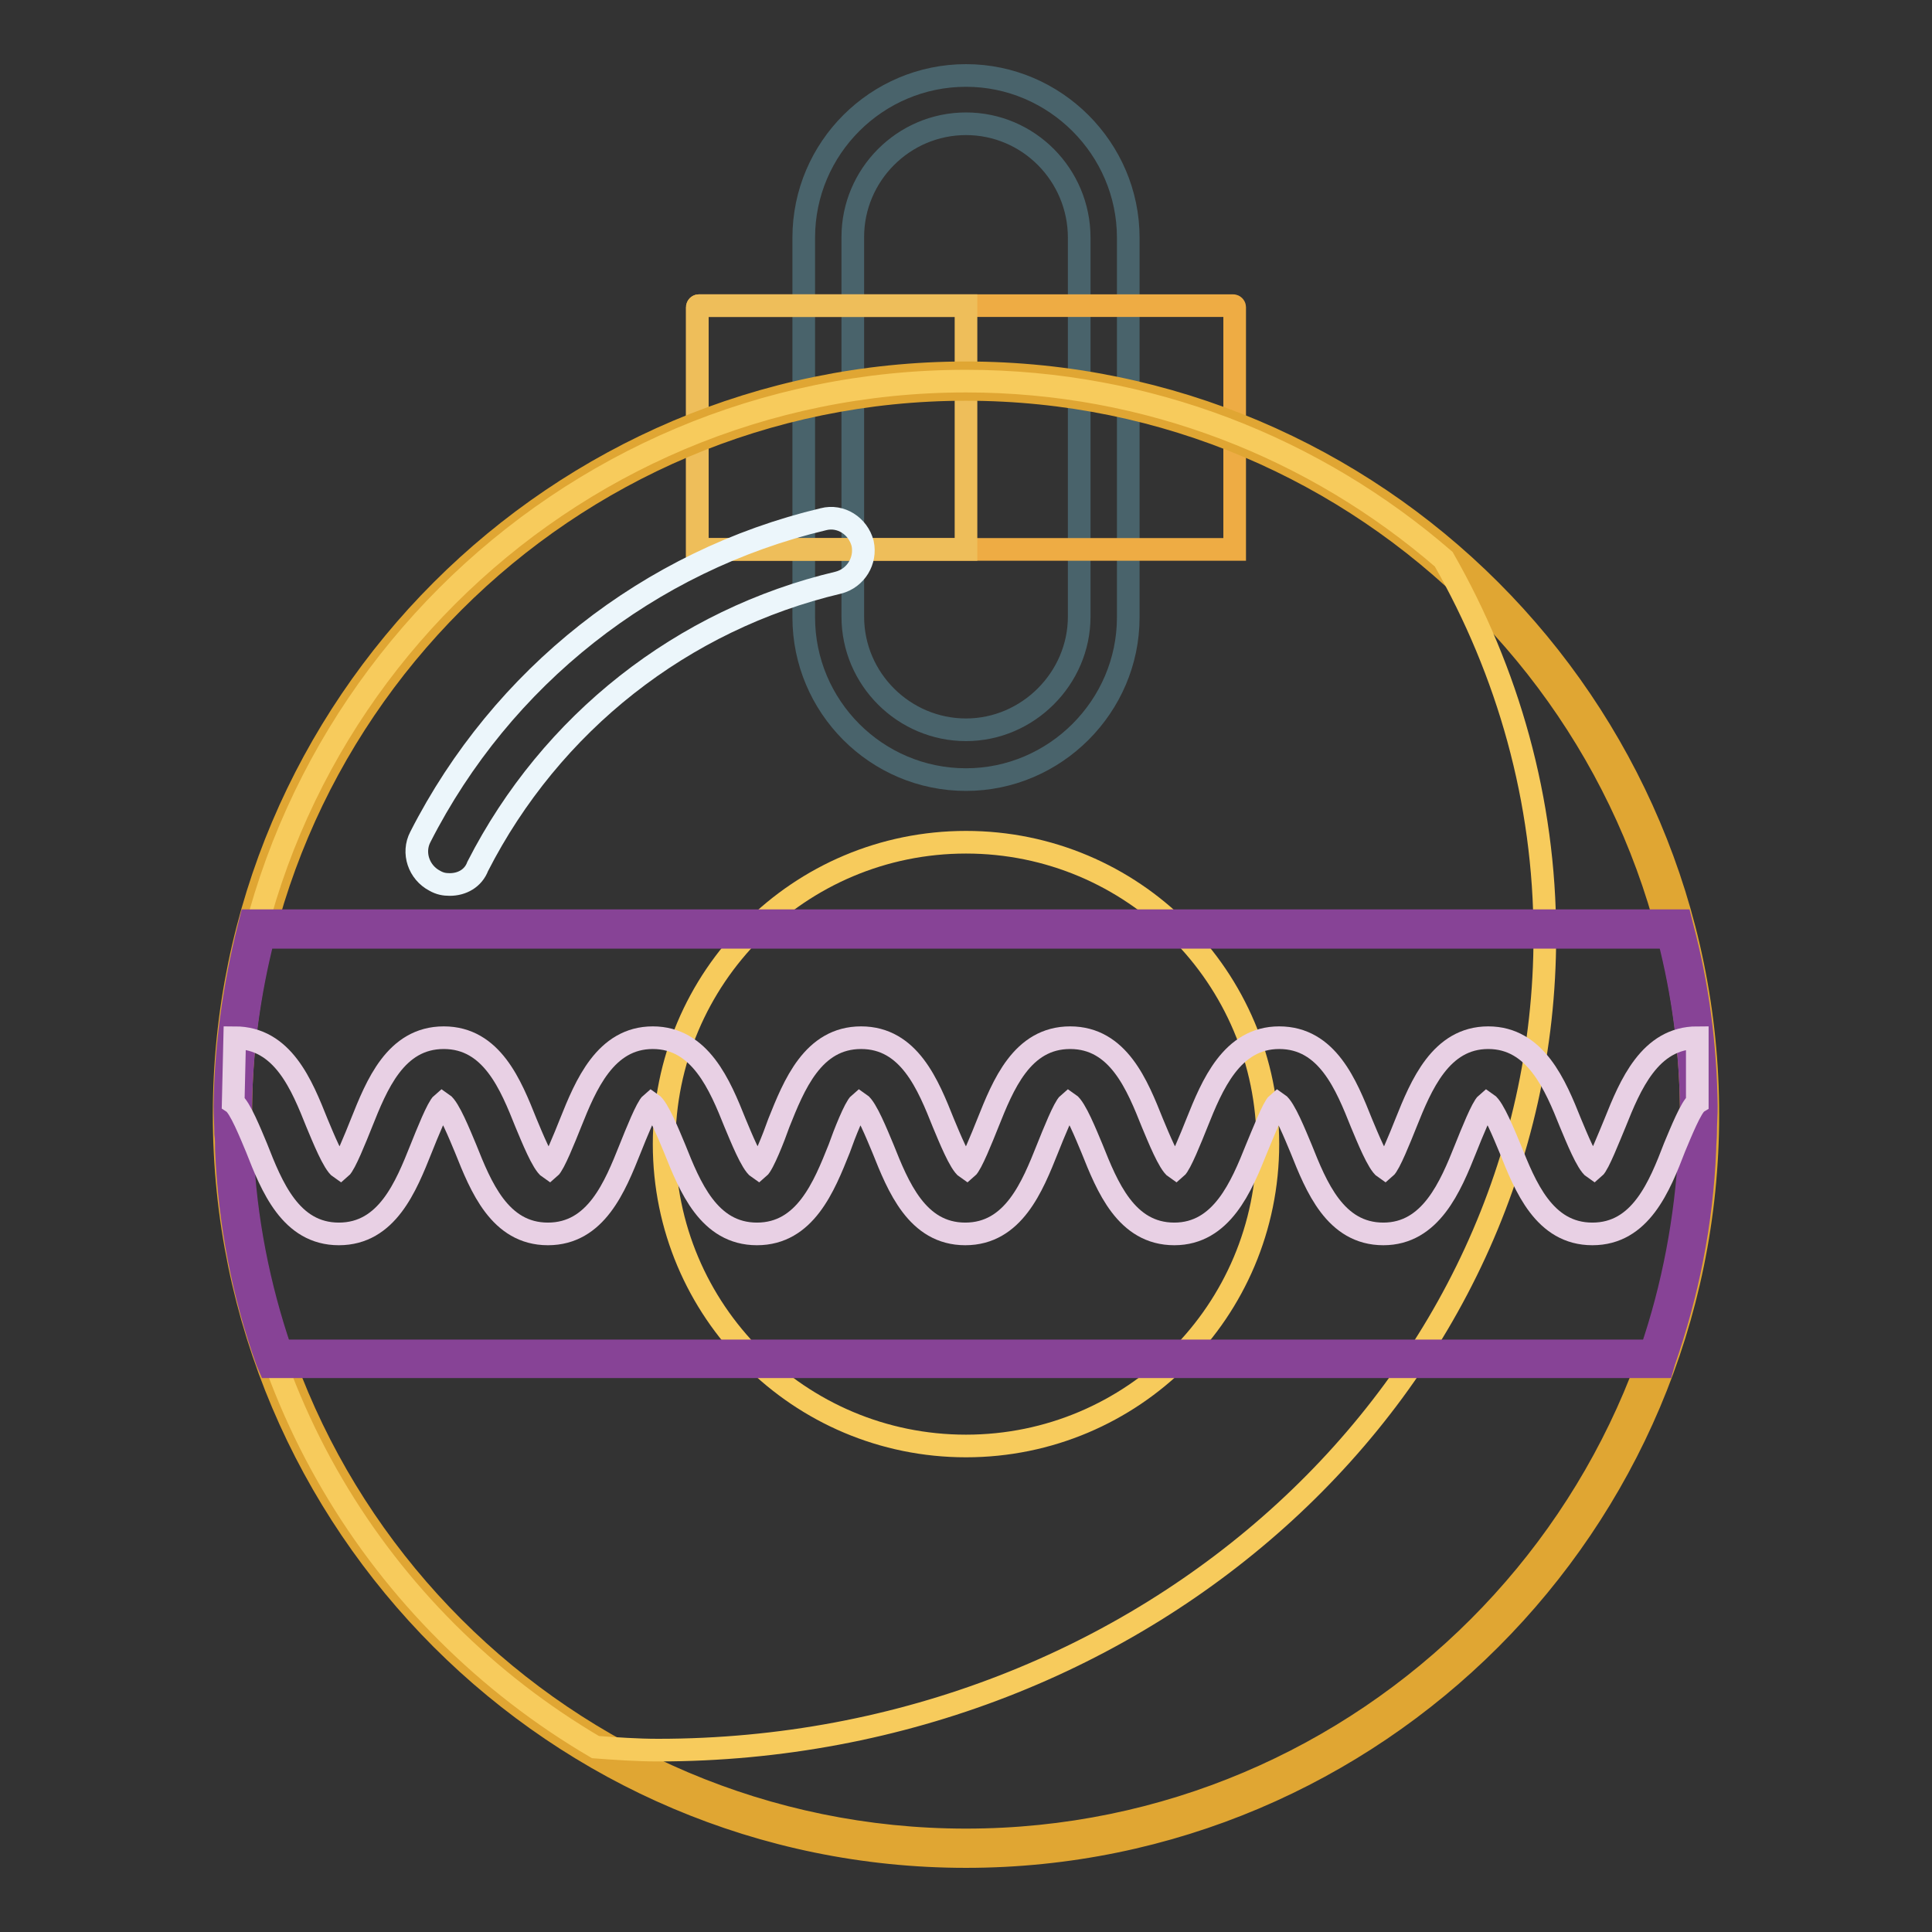
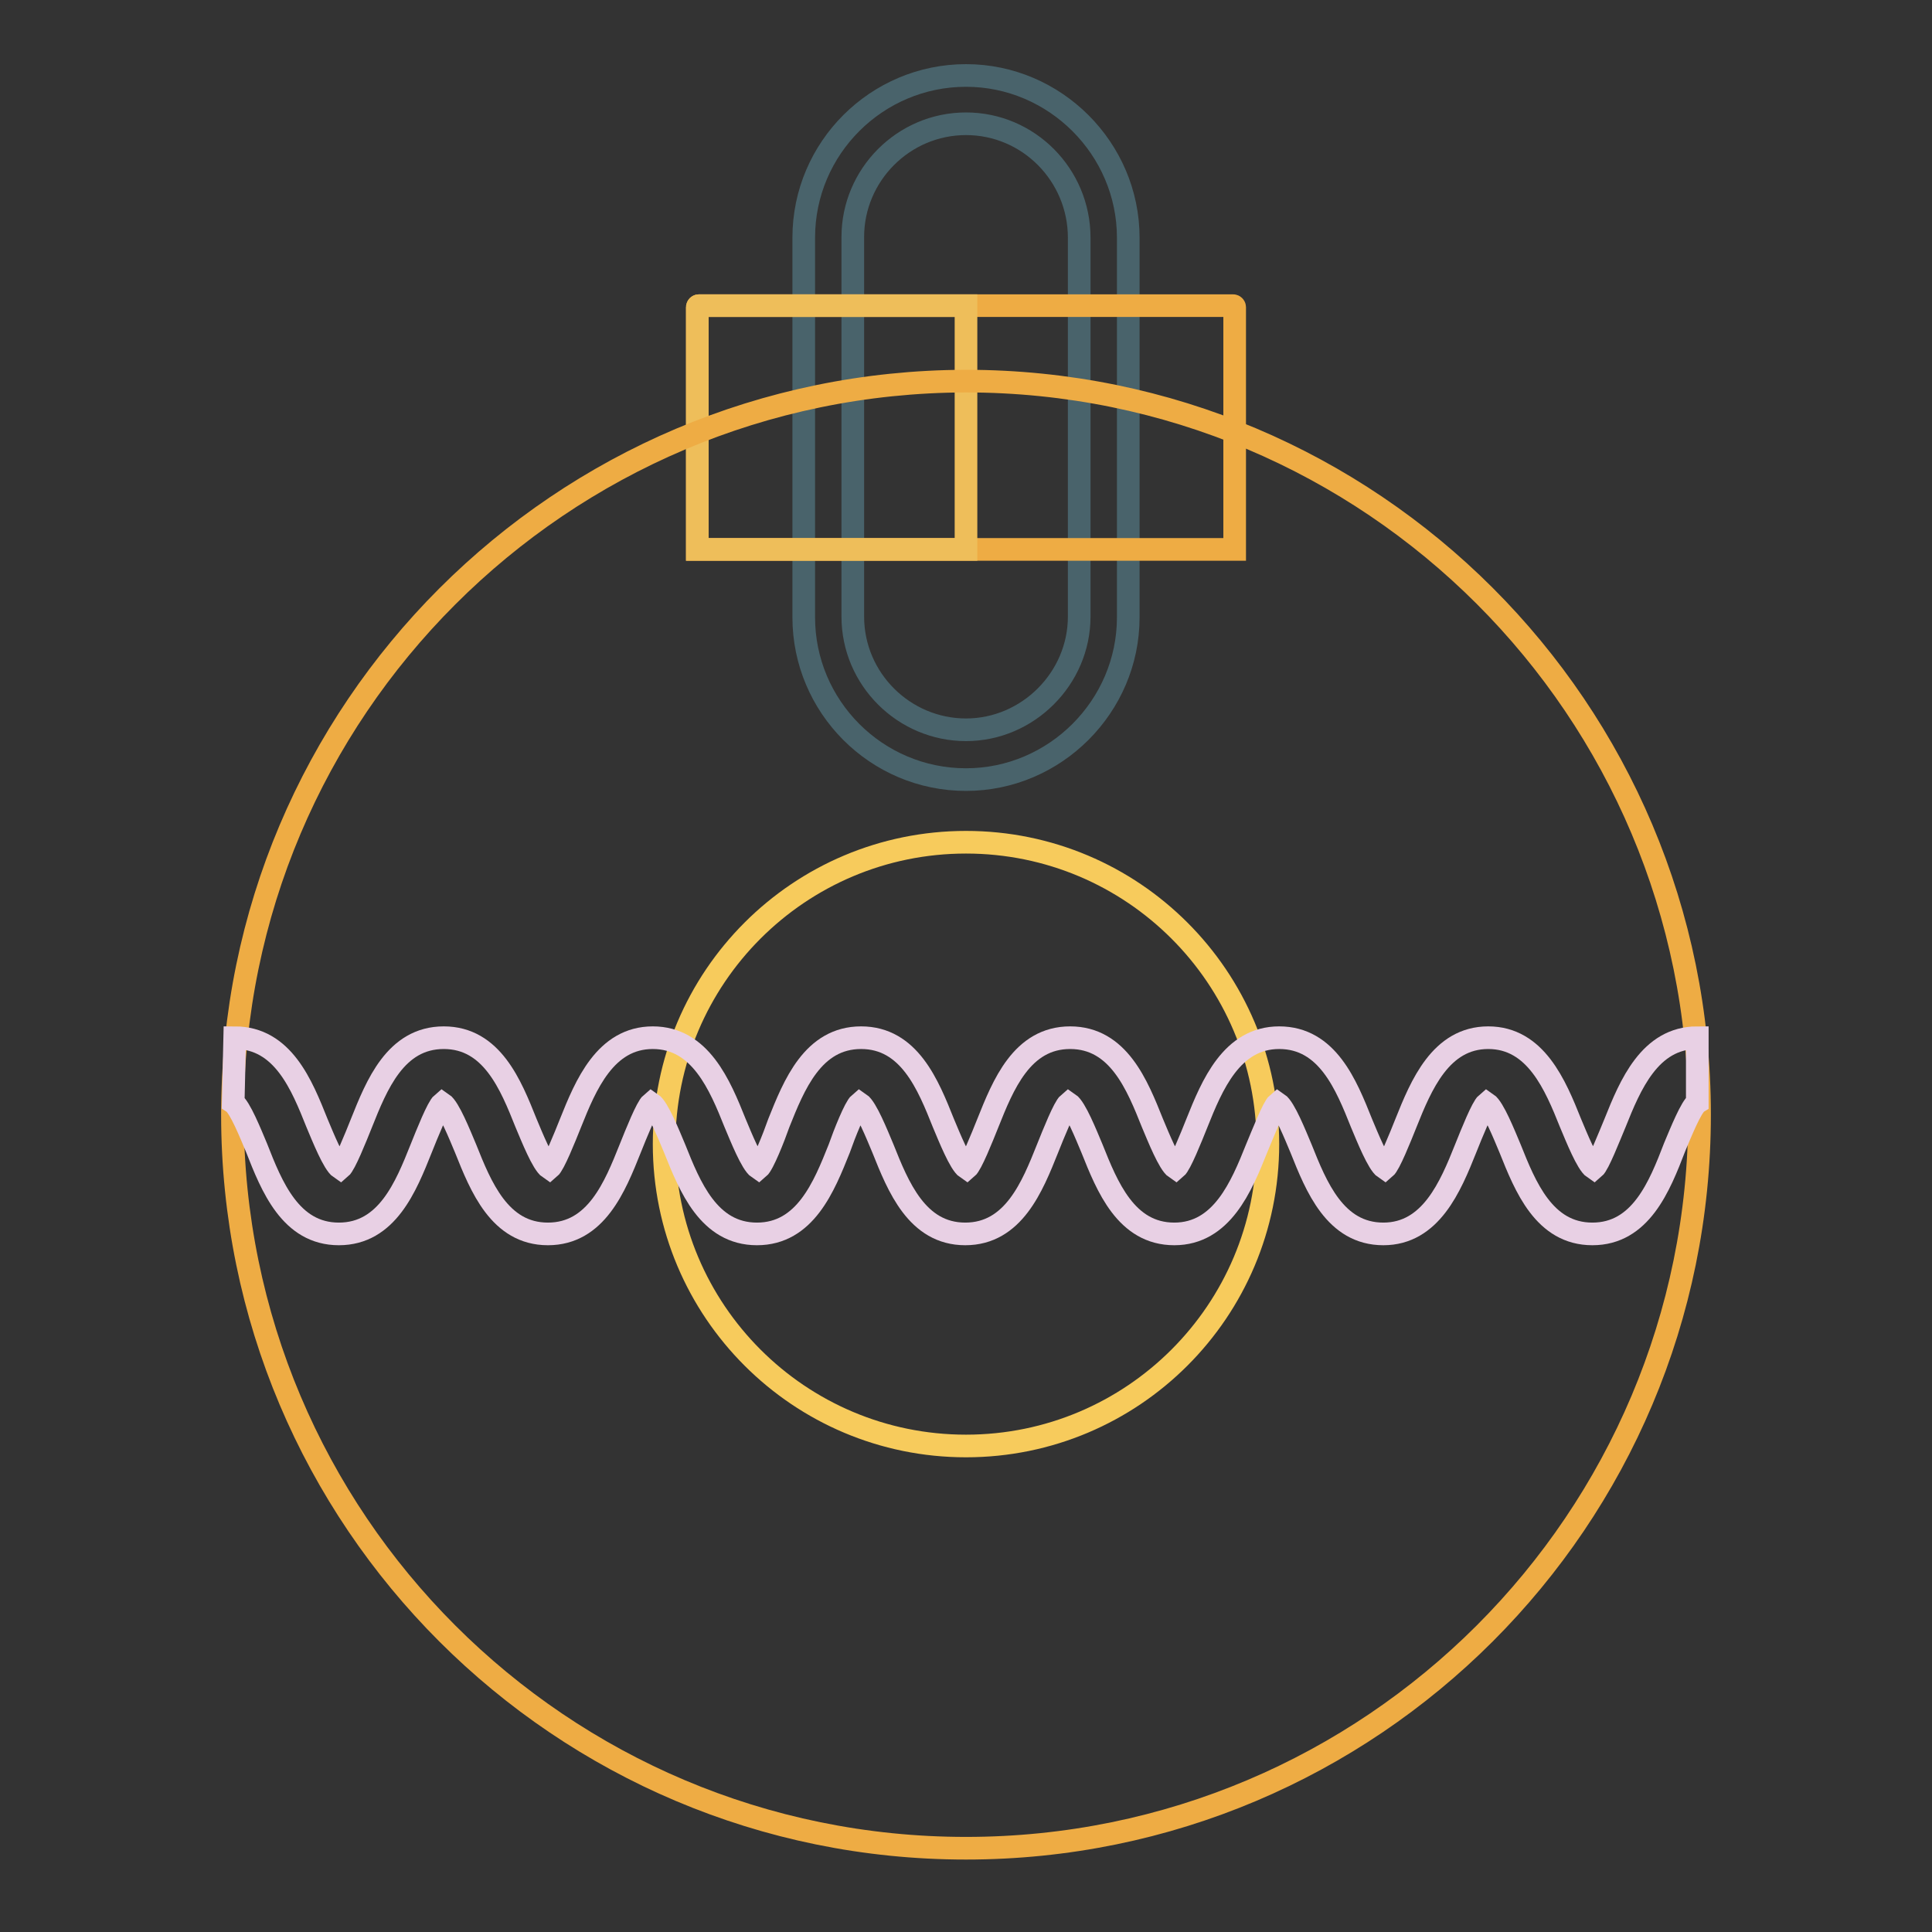
<svg xmlns="http://www.w3.org/2000/svg" version="1.1" x="0px" y="0px" viewBox="0 0 256 256" enable-background="new 0 0 256 256" xml:space="preserve">
  <rect x="0" y="0" width="256" height="256" fill="#333333" stroke="none" />
  <g>
    <path stroke-width="3" fill-opacity="0" stroke="#49636b" d="M128,103.3c-11.9,0-21.5-9.7-21.5-21.5V31.5c0-11.9,9.7-21.5,21.5-21.5c11.8,0,21.5,9.7,21.5,21.5v50.3 C149.5,93.6,139.8,103.3,128,103.3z M128,16.4c-8.3,0-15,6.8-15,15v50.3c0,8.3,6.8,15,15,15s15-6.8,15-15V31.5 C143,23.2,136.3,16.4,128,16.4z" />
    <path stroke-width="3" fill-opacity="0" stroke="#eeac44" d="M163.6,72.8H92.4V40.7c0-0.1,0.1-0.2,0.2-0.2h70.8c0.1,0,0.2,0.1,0.2,0.2V72.8z" />
    <path stroke-width="3" fill-opacity="0" stroke="#eebe5a" d="M128,72.8H92.4V40.7c0-0.1,0.1-0.2,0.2-0.2H128V72.8z" />
    <path stroke-width="3" fill-opacity="0" stroke="#eeac44" d="M30.8,147.7c0,53.7,43.5,97.2,97.2,97.2c53.7,0,97.2-43.5,97.2-97.2c0-53.7-43.5-97.2-97.2-97.2 C74.3,50.6,30.8,94.1,30.8,147.7L30.8,147.7z" />
-     <path stroke-width="3" fill-opacity="0" stroke="#e0a633" d="M128,246c-54.2,0-98.3-44.1-98.3-98.3c0-54.2,44.1-98.3,98.3-98.3c54.2,0,98.3,44.1,98.3,98.3 C226.3,201.9,182.2,246,128,246z M128,51.6c-53,0-96.1,43.1-96.1,96.1S75,243.8,128,243.8s96.1-43.1,96.1-96.1S181,51.6,128,51.6z" />
-     <path stroke-width="3" fill-opacity="0" stroke="#f7cb5c" d="M204.7,124c0-18-4.9-35-13.4-49.9c-17-14.7-39.1-23.6-63.3-23.6c-53.7,0-97.2,43.5-97.2,97.2 c0,35.8,19.3,66.9,48.1,83.8c2.7,0.2,5.5,0.4,8.3,0.4C152.1,231.9,204.7,183.6,204.7,124z" />
    <path stroke-width="3" fill-opacity="0" stroke="#f7cb5c" d="M88,151.6c0,22.1,17.9,40,40,40c22.1,0,40-17.9,40-40c0-22.1-17.9-40-40-40C105.9,111.6,88,129.5,88,151.6z " />
-     <path stroke-width="3" fill-opacity="0" stroke="#ecf6fb" d="M59.6,117.2c-0.7,0-1.3-0.1-2-0.5c-2.1-1.1-3-3.7-1.9-5.8c10.8-21.2,30.3-36.6,53.4-42.1 c2.3-0.6,4.6,0.9,5.2,3.2c0.5,2.3-0.9,4.6-3.2,5.2c-20.7,4.9-38.1,18.6-47.8,37.6C62.7,116.4,61.2,117.2,59.6,117.2z" />
-     <path stroke-width="3" fill-opacity="0" stroke="#8256a0" d="M34.1,123.2c-2,7.5-3.1,15.4-3.2,23.5c0,1.9,0.1,3.8,0.2,5.7c0.5,9.7,2.3,19,5.4,27.7h183.1 c3.1-8.7,4.9-18,5.4-27.7c0-1.9,0.2-3.8,0.2-5.7c-0.1-8.1-1.2-16-3.2-23.5H34.1z" />
-     <path stroke-width="3" fill-opacity="0" stroke="#874396" d="M220.3,181.1H35.7l-0.3-0.7c-3.2-8.9-5-18.4-5.4-28c0-0.7,0-1.5-0.1-2.2c0-1.2-0.1-2.4-0.1-3.6 c0.1-7.9,1.2-15.9,3.2-23.8l0.2-0.8h189.5l0.2,0.8c2.1,7.9,3.1,15.9,3.2,23.8c0,1.2-0.1,2.3-0.1,3.5c0,0.7-0.1,1.5-0.1,2.3 c-0.4,9.7-2.3,19.1-5.4,28L220.3,181.1z M37.2,179h181.6c2.9-8.5,4.6-17.5,5.1-26.7c0-0.7,0-1.5,0.1-2.3c0-1.1,0.1-2.3,0.1-3.4 c-0.1-7.4-1.1-15-3-22.4H34.9c-1.9,7.5-2.9,15-3,22.4c0,1.2,0,2.3,0.1,3.5c0,0.7,0.1,1.5,0.1,2.2C32.5,161.5,34.3,170.5,37.2,179 L37.2,179z" />
    <path stroke-width="3" fill-opacity="0" stroke="#e8d0e4" d="M211,163.5c-6.4,0-8.9-6.3-10.9-11.3c-0.8-1.9-2.2-5.4-3.1-6c-0.6,0.5-2,4-2.8,6c-2,5-4.6,11.3-10.9,11.3 c-6.4,0-8.9-6.3-10.9-11.3c-0.8-1.9-2.2-5.4-3.1-6c-0.6,0.5-2,4.1-2.8,6c-2,5-4.6,11.3-10.9,11.3c-6.4,0-8.9-6.3-10.9-11.3 c-0.8-1.9-2.2-5.4-3.1-6c-0.6,0.5-2,4-2.8,6c-2,5-4.5,11.3-10.9,11.3c-6.4,0-8.9-6.3-10.9-11.3c-0.8-1.9-2.2-5.4-3.1-6 c-0.6,0.5-2,4-2.7,6c-2,5-4.5,11.3-10.9,11.3c-6.4,0-8.9-6.3-10.9-11.3c-0.8-1.9-2.2-5.4-3.1-6c-0.6,0.5-2,4-2.8,6 c-2,5-4.5,11.3-10.9,11.3c-6.4,0-8.9-6.3-10.9-11.3c-0.8-1.9-2.2-5.4-3.1-6c-0.6,0.5-2,4-2.8,6c-2,5-4.5,11.3-10.9,11.3 S36,157.2,34,152.1c-0.8-1.9-2.2-5.4-3.1-6l0.2-8.6c6.4,0,8.9,6.3,10.9,11.3c0.8,1.9,2.2,5.4,3.1,6c0.6-0.5,2-4,2.8-6 c2-5,4.5-11.3,10.9-11.3s8.9,6.3,10.9,11.3c0.8,1.9,2.2,5.4,3.1,6c0.6-0.5,2-4,2.8-6c2-5,4.6-11.3,10.9-11.3s8.9,6.3,10.9,11.3 c0.8,1.9,2.2,5.4,3.1,6c0.6-0.5,2-4,2.7-6c2-5,4.5-11.3,10.9-11.3c6.4,0,8.9,6.3,10.9,11.3c0.8,1.9,2.2,5.4,3.1,6 c0.6-0.5,2-4,2.8-6c2-5,4.5-11.3,10.9-11.3c6.4,0,8.9,6.3,10.9,11.3c0.8,1.9,2.2,5.4,3.1,6c0.6-0.5,2-4,2.8-6 c2-5,4.6-11.3,10.9-11.3c6.4,0,8.9,6.3,10.9,11.3c0.8,1.9,2.2,5.4,3.1,6c0.6-0.5,2-4,2.8-6c2-5,4.6-11.3,10.9-11.3 s8.9,6.3,10.9,11.3c0.8,1.9,2.2,5.4,3.1,6c0.6-0.5,2-4.1,2.8-6c2-5,4.6-11.3,10.9-11.3v8.6c-0.8,0.5-2.2,4-3,5.9 C219.9,157.2,217.4,163.5,211,163.5L211,163.5z" />
  </g>
</svg>